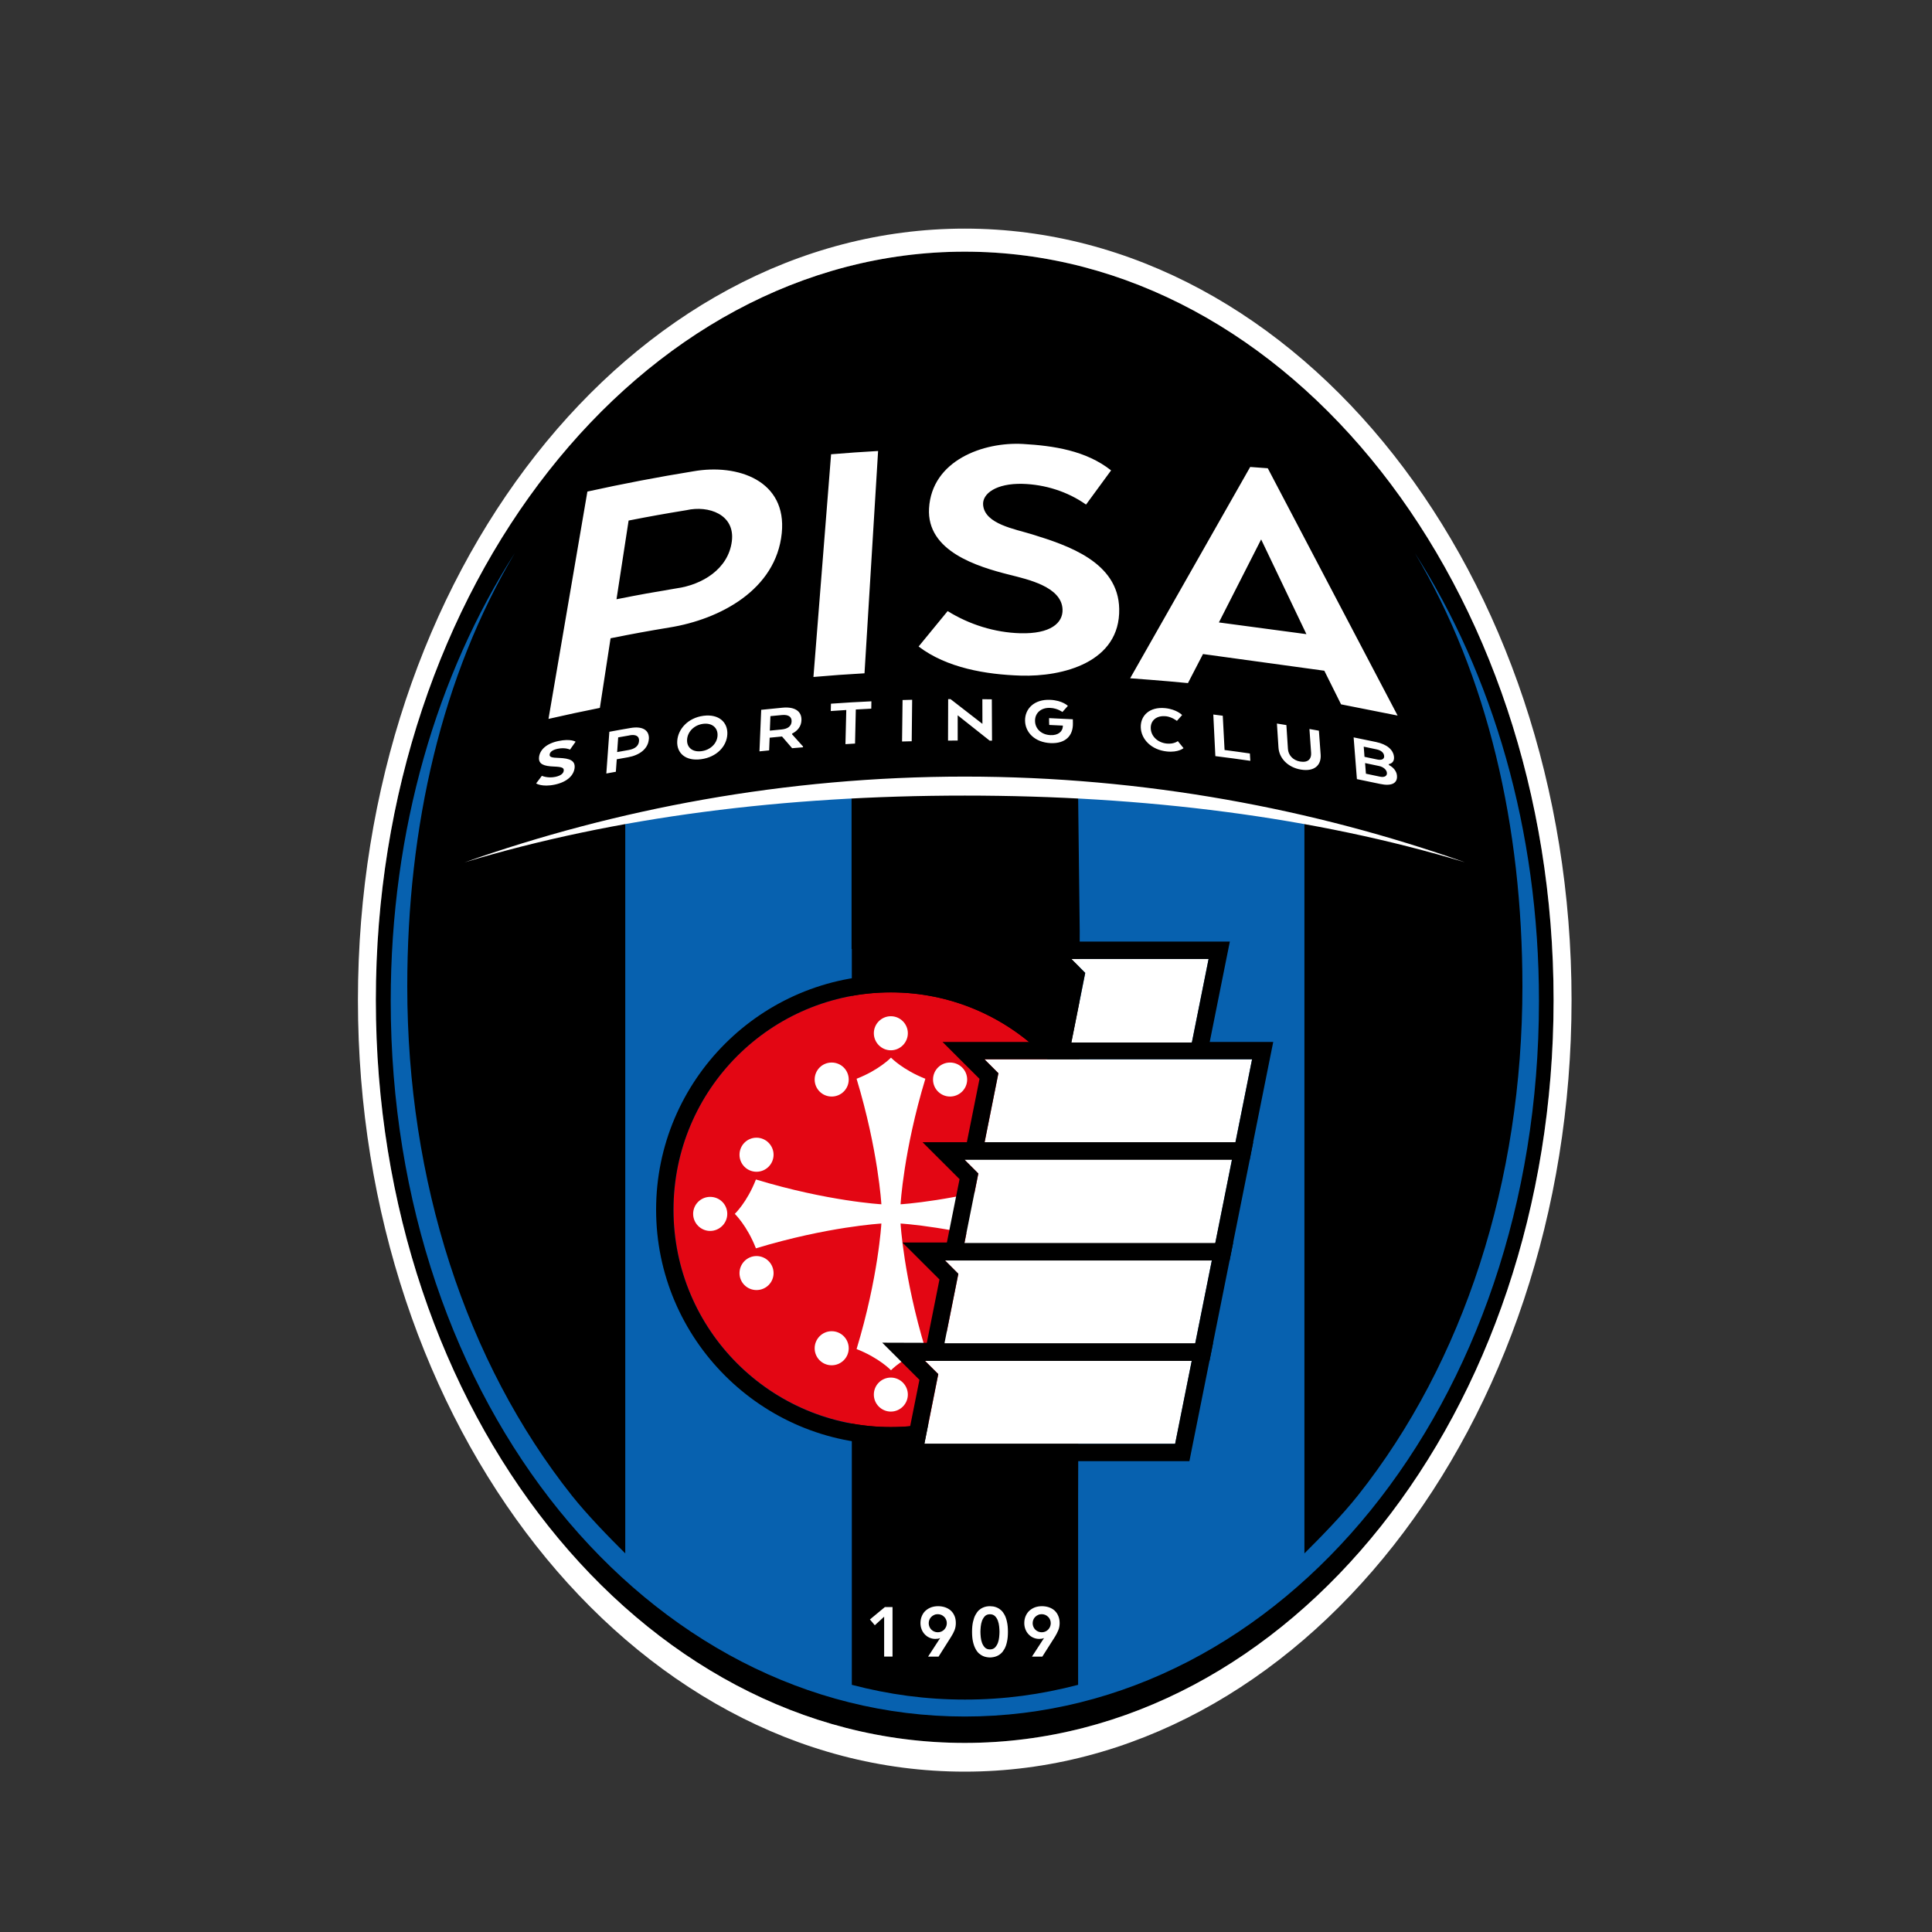
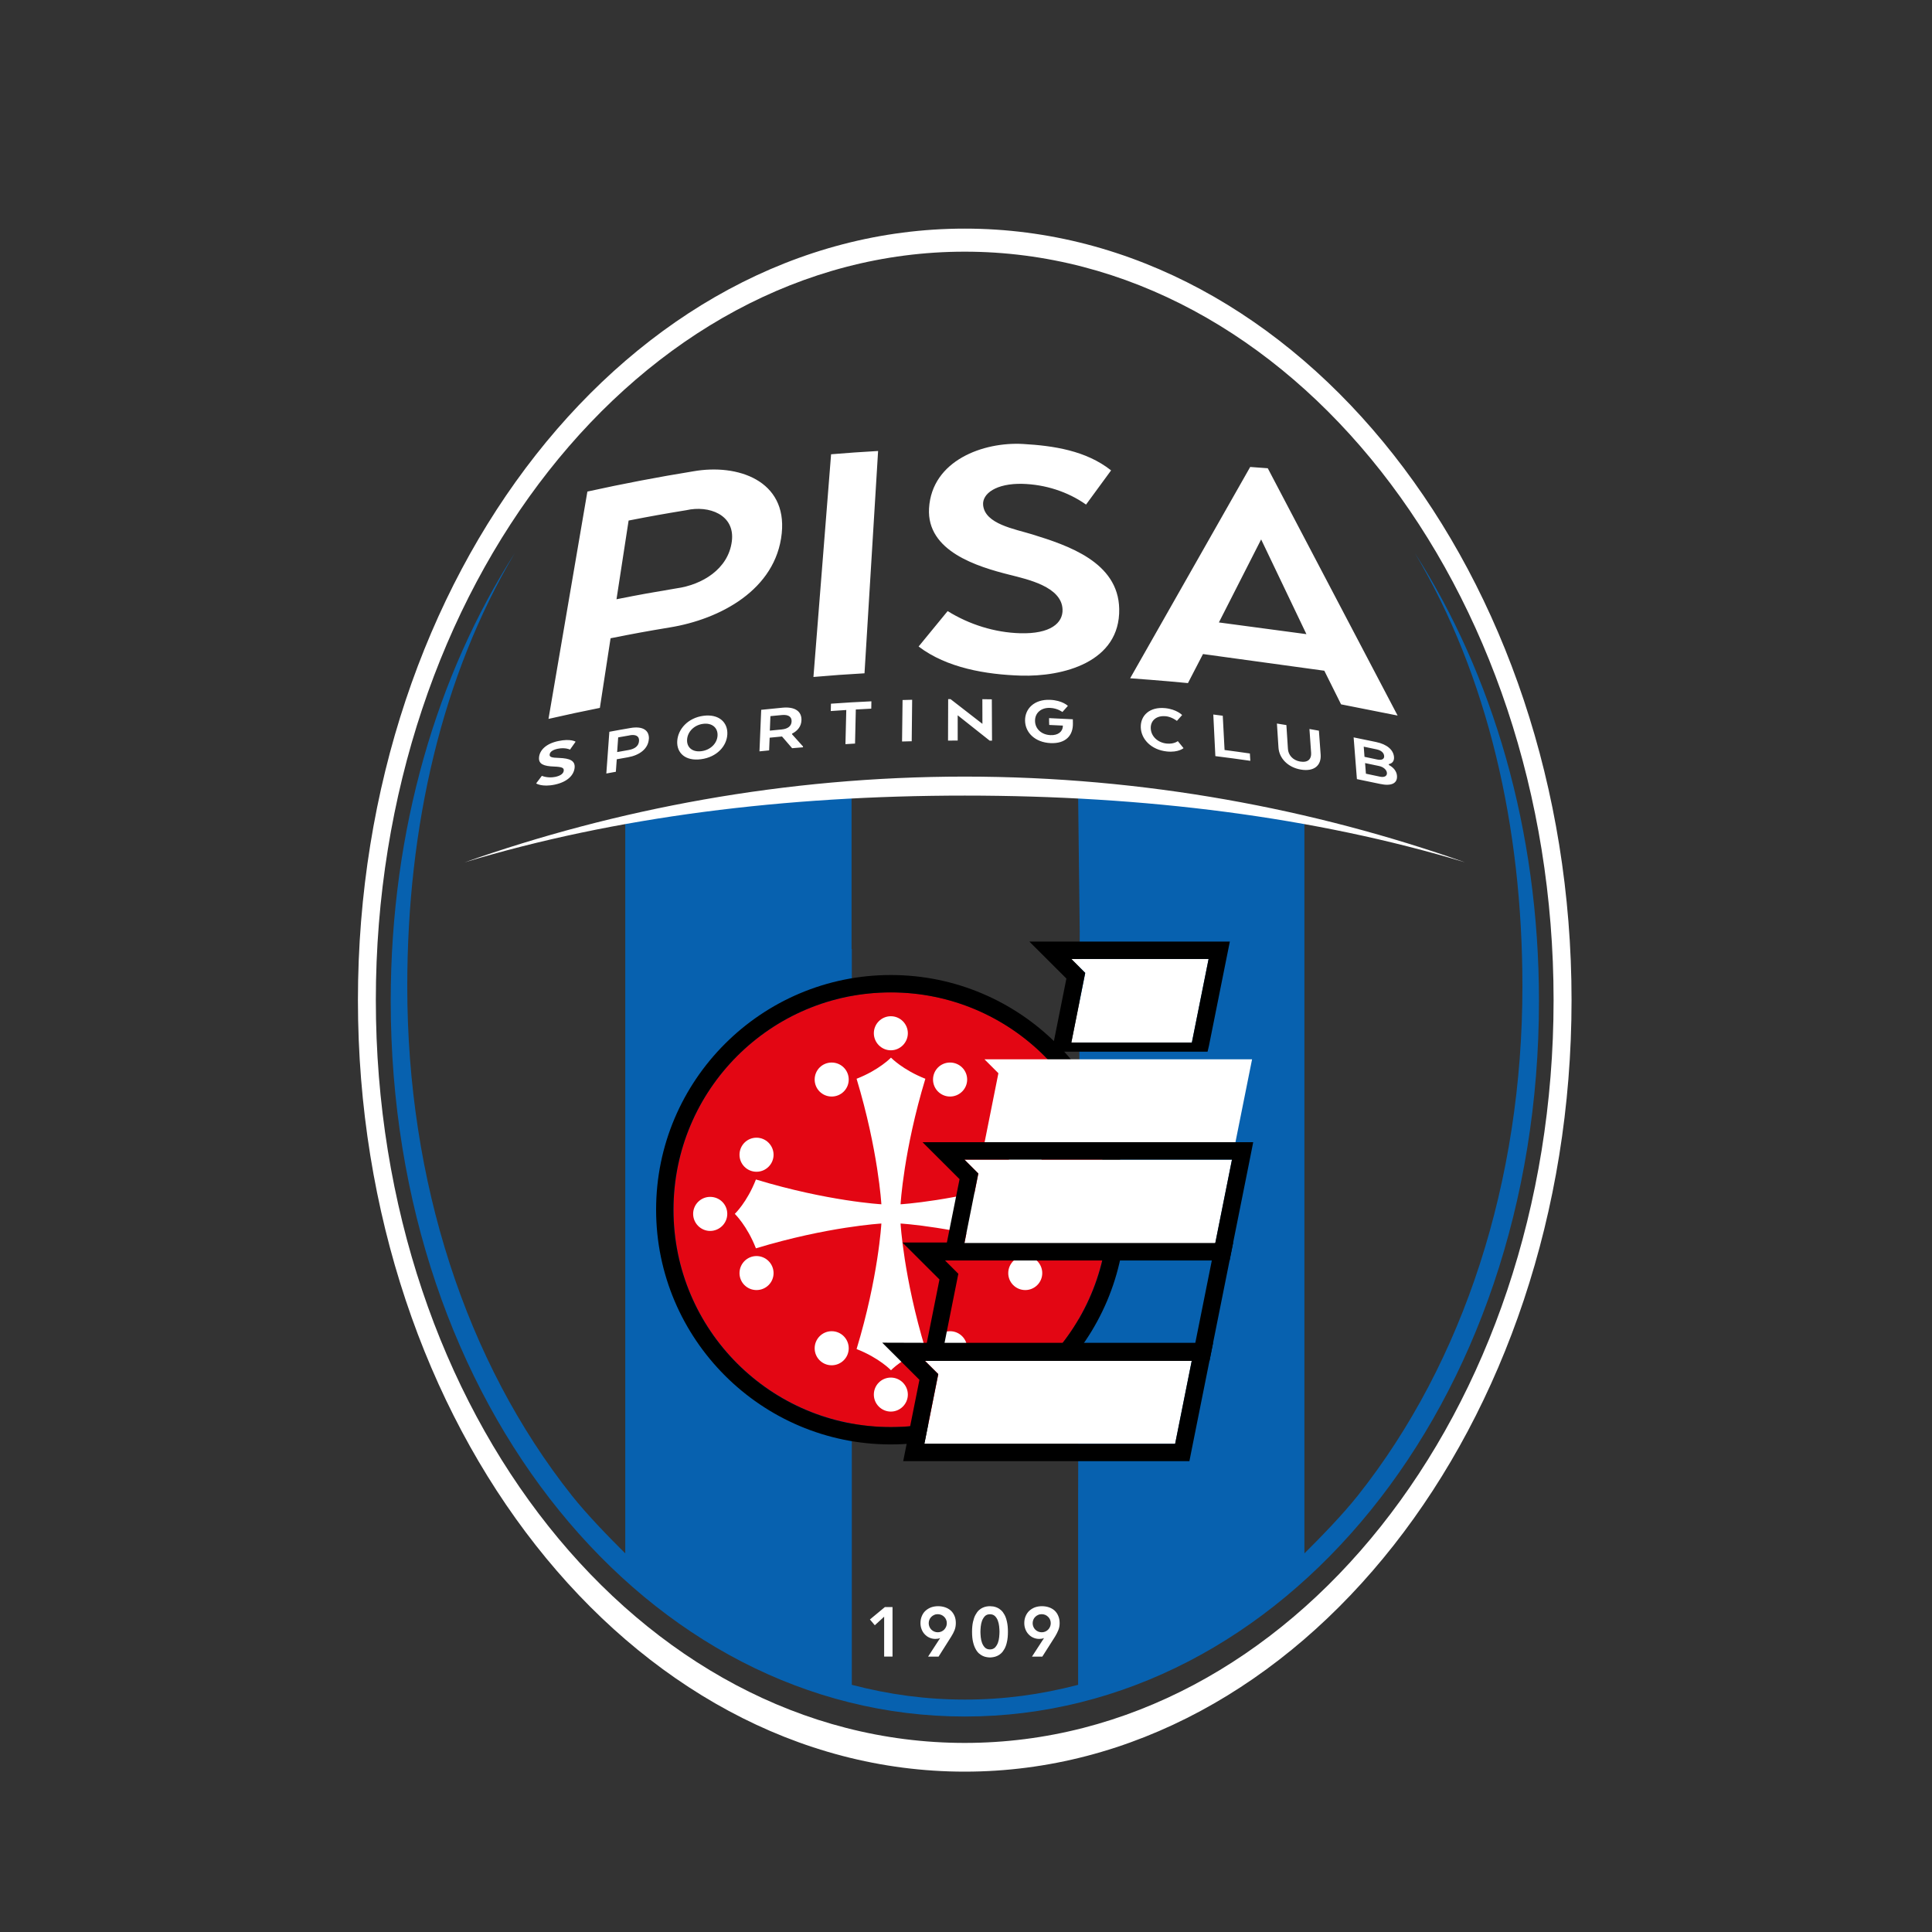
<svg xmlns="http://www.w3.org/2000/svg" id="a" width="300" height="300" viewBox="0 0 300 300">
  <rect x="0" y="0" width="300" height="300" fill="#333333" stroke="none" />
  <defs>
    <style>.u{fill:#fff;}.v{fill:#0761af;}.w{fill:#e30613;}</style>
  </defs>
  <g id="b">
    <g id="c">
-       <path id="d" d="M149.8,270.64c-50.42,0-91.44-51.25-91.44-115.34s41.02-116.22,91.44-116.22,91.44,52.14,91.44,116.22-41.02,115.34-91.44,115.34" />
      <path id="e" class="u" d="M149.8,270.64c-50.42,0-91.44-51.25-91.44-115.34s41.02-116.22,91.44-116.22,91.44,52.14,91.44,116.22-41.02,115.34-91.44,115.34M149.8,35.5c-51.95,0-94.22,53.74-94.22,119.8s42.27,119.8,94.22,119.8,94.23-53.75,94.23-119.8c0-66.06-42.27-119.8-94.23-119.8" />
      <path id="f" class="v" d="M132.23,147.35v-23.81c-12.3.6-23.73,1.85-35.14,3.86v113.81c-2.63-2.62-5.9-5.97-8.3-8.99-16.48-20.77-25.55-48.84-25.55-79.05,0-24.84,5.36-48.23,16.71-67.31-12.06,18.85-19.28,42.9-19.28,69.57,0,62.8,39.99,111.11,89.15,111.11s89.15-48.32,89.15-111.11c0-26.67-7.22-50.72-19.28-69.57,11.34,19.08,16.71,42.47,16.71,67.31,0,30.21-9.08,58.28-25.55,79.05-2.4,3.02-5.68,6.38-8.3,8.99v-113.81c-11.41-2.02-22.83-3.27-35.14-3.86l.25,21.09-.25,87.91v29.08c-5.79,1.51-11.51,2.29-17.57,2.29s-11.78-.78-17.57-2.29v-114.27h0Z" />
      <path id="g" class="u" d="M215.36,120.01c-.04-.47-.54-.93-1.25-1.07-.86-.18-1.28-.27-2.14-.45.05.66.07.99.13,1.65.87.18,1.3.27,2.18.46.69.15,1.12-.1,1.08-.59M211.88,117.52c.8.16,1.2.25,1.99.42.73.15,1.1-.1,1.06-.55-.04-.5-.46-.88-1.18-1.03-.8-.17-1.2-.25-1.99-.42.05.63.08.95.12,1.58M215.66,118.65c0,.06,0,.08,0,.14.72.36,1.21.98,1.26,1.65.11,1.22-.89,1.66-2.61,1.29-1.44-.31-2.17-.46-3.61-.75-.21-2.6-.31-3.89-.51-6.48,1.39.28,2.09.42,3.49.72,1.71.36,2.69,1.22,2.78,2.33.05.6-.25,1-.81,1.1M201.91,118.26c-1.21-.21-1.86-1.06-1.92-1.96-.1-1.48-.14-2.22-.24-3.71-.59-.1-.88-.14-1.47-.24.1,1.48.14,2.22.24,3.71.1,1.67,1.45,3.1,3.48,3.44,2.06.35,3.19-.65,3.07-2.33-.1-1.48-.16-2.23-.27-3.71-.59-.11-.88-.16-1.47-.26.11,1.49.15,2.23.26,3.71.06.91-.45,1.55-1.67,1.34M189.88,111.14c-.59-.08-.89-.12-1.48-.19.13,2.58.2,3.88.32,6.46,2.17.27,3.26.42,5.43.73-.03-.46-.04-.68-.07-1.14-1.57-.23-2.36-.33-3.93-.54-.11-2.13-.16-3.19-.28-5.32M181,111.21c.97.1,1.75.73,1.75.73.32-.36.48-.54.81-.91,0,0-.84-.89-2.63-1.07-2.4-.24-3.85,1.14-3.79,2.99s1.64,3.49,4.06,3.74c1.79.18,2.58-.52,2.58-.52-.36-.44-.53-.66-.89-1.09,0,0-.59.49-1.71.38-1.42-.14-2.45-1.14-2.49-2.36-.05-1.22.91-2.03,2.32-1.88M163.05,109.92c1.17.05,1.92.64,1.92.64.34-.38.51-.57.85-.95,0,0-.84-.86-2.77-.94-2.43-.1-3.9,1.36-3.88,3.22.02,1.85,1.53,3.39,3.97,3.5,2.32.1,3.5-1.16,3.46-3.07,0-.25,0-.38-.01-.63-1.48-.08-2.21-.11-3.69-.18,0,.43,0,.64.02,1.06.85.03,1.27.05,2.12.1v.08c-.02.84-.73,1.46-1.93,1.4-1.41-.06-2.38-.99-2.39-2.21-.02-1.22.93-2.08,2.34-2.02M147.23,108.56c0,2.57-.01,3.86-.02,6.44.6,0,.9,0,1.5-.01,0-1.57,0-2.35,0-3.92,1.98,1.56,2.97,2.35,4.97,3.94.14,0,.21,0,.36,0-.01-2.57-.02-3.85-.03-6.42-.59,0-.88-.01-1.47-.02,0,1.53,0,2.3.01,3.83-1.99-1.55-2.98-2.32-4.95-3.84-.15,0-.22,0-.37,0M141.64,108.66c-.6.01-.89.02-1.49.04-.03,2.57-.05,3.86-.08,6.44.6-.02.9-.03,1.5-.04.03-2.57.04-3.86.07-6.44M132.77,115.47c.05-2.12.07-3.18.12-5.3.96-.05,1.44-.08,2.4-.13,0-.46.01-.68.02-1.14-2.51.12-3.77.19-6.28.37-.01.46-.02.68-.03,1.14.96-.07,1.44-.1,2.41-.16-.05,2.12-.08,3.18-.13,5.3.6-.04.9-.05,1.5-.09M119.55,113.45c.73-.07,1.1-.11,1.83-.18.93-.09,1.51-.5,1.54-1.25.03-.74-.53-1.08-1.5-.99-.71.07-1.07.1-1.79.17-.04.9-.05,1.35-.09,2.25M118.2,110.22c1.32-.14,1.99-.21,3.31-.33,1.87-.18,2.99.53,2.94,1.94-.03.96-.6,1.66-1.46,2.09,0,.04,0,.06,0,.1.68.75,1.01,1.14,1.7,1.89,0,.05,0,.08,0,.13-.68.05-1.01.08-1.69.14-.63-.73-.94-1.09-1.57-1.82-.77.07-1.15.11-1.92.19-.03.78-.05,1.18-.08,1.97-.6.06-.89.09-1.5.15.11-2.58.16-3.87.27-6.45M109.16,112.4c-1.37.18-2.4,1.22-2.47,2.45-.07,1.23.86,1.98,2.24,1.79,1.39-.18,2.43-1.21,2.49-2.43.06-1.23-.89-2-2.26-1.81M112.94,114.02c-.09,1.86-1.65,3.55-4.08,3.87-2.41.33-3.81-.96-3.7-2.82.11-1.86,1.67-3.6,4.06-3.92,2.4-.32,3.81,1.01,3.72,2.87M97.77,114.19c-.71.12-1.07.18-1.78.31-.07.91-.1,1.37-.16,2.28.72-.13,1.08-.19,1.8-.32.95-.17,1.55-.62,1.6-1.41.05-.75-.51-1.04-1.46-.87M100.75,114.76c-.1,1.51-1.43,2.51-3.24,2.83-.7.12-1.05.18-1.74.31-.06.78-.08,1.17-.14,1.94-.59.11-.89.16-1.48.27.18-2.59.28-3.89.47-6.48,1.32-.25,1.98-.36,3.3-.59,1.83-.31,2.92.31,2.84,1.72M86.24,120.63c-1.19.25-2.1-.16-2.1-.16-.36.47-.53.71-.89,1.18,0,0,.91.61,2.92.18,2-.43,2.96-1.51,3.06-2.64.08-1.05-.7-1.44-2.44-1.5-1.11-.03-1.48-.13-1.44-.52.03-.4.44-.73,1.24-.9,1.19-.25,1.92.13,1.92.13.35-.49.53-.74.87-1.23,0,0-.75-.51-2.69-.1-1.86.39-2.89,1.38-2.99,2.54-.09,1.04.72,1.36,2.34,1.42,1.24.05,1.53.2,1.5.62-.03.41-.41.79-1.3.98M158.42,98.33c-3.97-.11-7.92-1.36-11.27-3.44-1.79,2.18-2.69,3.28-4.51,5.5,4.39,3.34,10.48,4.35,15.87,4.52,6.49.2,15.45-2.05,15.28-10.37-.14-7.27-7.98-9.85-13.5-11.56-2.75-.85-7.34-1.6-7.63-4.54-.18-1.8,2.06-3.4,6.08-3.31,3.51.09,7.03,1.19,9.9,3.22,1.57-2.14,2.35-3.2,3.89-5.31-3.91-3.09-8.97-3.83-13.68-4.1-6.12-.35-14.16,2.53-14.59,10-.38,6.65,7.47,9.05,12.54,10.32,2.71.69,8.06,1.83,8.19,5.37.08,2.13-1.9,3.83-6.58,3.7M136.35,70.03c-2.92.17-4.38.27-7.3.51-.89,11.26-1.81,22.78-2.74,34.58,3.17-.27,4.76-.39,7.93-.57.72-11.77,1.42-23.27,2.11-34.51M95.74,93.05c3.72-.74,5.59-1.07,9.3-1.69,3.97-.55,8.05-2.98,8.6-7.31.53-4.18-3.63-5.61-7.05-4.83-3.59.59-5.39.91-8.98,1.61-.62,4.04-1.25,8.11-1.88,12.22M93.15,109.92c-3.19.64-4.79.99-7.98,1.71,2.06-12.04,4.08-23.81,6.04-35.3,5.49-1.21,10.98-2.26,16.48-3.15,6.84-1.2,14.54,1.42,13.7,9.63-.9,8.78-9.61,13.36-17.4,14.62-3.67.61-5.51.95-9.18,1.68-.55,3.57-1.1,7.17-1.66,10.79M189.26,96.65l13.6,1.82-7.03-14.71-6.56,12.89ZM184.46,106.07c-3.58-.36-8.97-.75-8.97-.75l18.64-32.81,2.73.2,20.16,38.4-8.78-1.74-2.6-5.22-18.84-2.59s-1.39,2.7-2.33,4.5M227.48,133.9c-23.4-8.26-49.76-13.31-77.67-13.31s-54.29,5.06-77.68,13.32c23.4-7.07,49.77-10.37,77.68-10.37s54.28,3.3,77.67,10.36M163.16,252.05c0-.2-.04-.38-.11-.55-.07-.17-.17-.32-.3-.44-.13-.13-.28-.23-.44-.3-.17-.07-.36-.11-.55-.11s-.38.03-.55.11c-.17.07-.32.17-.45.3-.13.12-.23.27-.3.44-.07.17-.11.35-.11.55s.04.38.11.55c.07.17.17.32.3.45.13.13.28.23.45.3.17.07.35.11.55.11s.38-.04.55-.11c.17-.07.32-.18.44-.3.13-.13.23-.28.3-.45.07-.17.11-.35.11-.55M160.25,257.23l1.85-2.85-.02-.02c-.08.04-.19.08-.32.1-.14.02-.27.03-.39.03-.34,0-.65-.07-.94-.2-.29-.13-.53-.31-.73-.53-.21-.22-.37-.49-.48-.78-.11-.29-.17-.61-.17-.94,0-.4.07-.76.21-1.09.14-.32.33-.61.57-.83.25-.22.53-.4.87-.53.34-.12.7-.18,1.09-.18s.77.06,1.11.18c.34.12.63.29.87.51.24.23.43.5.56.83.14.32.21.69.21,1.1s-.07.78-.21,1.11c-.13.33-.31.67-.51,1l-1.97,3.1h-1.59ZM152.24,253.39c0,.24.02.52.05.83.03.32.1.61.2.89.11.28.25.52.45.72.2.2.46.29.78.29s.58-.1.78-.29c.19-.2.34-.44.45-.72.1-.28.17-.58.2-.89.03-.32.05-.59.05-.83s-.02-.52-.05-.83c-.03-.31-.1-.61-.2-.89-.1-.28-.25-.52-.45-.72-.2-.19-.46-.29-.78-.29s-.59.1-.78.29c-.19.2-.34.44-.45.72-.1.29-.17.58-.2.89-.03.32-.05.6-.05.83M150.94,253.39c0-.61.05-1.13.15-1.56.1-.43.22-.79.39-1.09.16-.29.33-.53.53-.71.2-.18.4-.31.61-.4.21-.09.4-.15.6-.18.19-.03.36-.04.51-.04.14,0,.31.02.5.04.19.03.39.09.6.18.21.09.41.22.61.4.21.18.38.42.54.71.16.29.29.66.38,1.09.1.43.15.95.15,1.56s-.05,1.13-.15,1.56c-.09.43-.22.79-.38,1.08-.16.29-.34.53-.54.71-.2.18-.39.31-.61.4-.21.09-.41.15-.6.18-.19.03-.36.05-.5.05-.15,0-.32-.02-.51-.05-.19-.03-.39-.08-.6-.18-.21-.09-.41-.23-.61-.4-.2-.18-.38-.42-.53-.71-.16-.29-.29-.65-.39-1.08-.1-.43-.15-.95-.15-1.56M147.02,252.05c0-.2-.03-.38-.11-.55-.07-.17-.17-.32-.3-.44-.13-.13-.28-.23-.44-.3-.18-.07-.36-.11-.55-.11s-.38.03-.55.11c-.17.07-.32.17-.45.3-.13.12-.23.27-.3.44-.07.17-.11.35-.11.55s.04.38.11.55c.07.17.17.32.3.45.13.13.28.23.45.3.17.07.35.11.55.11s.38-.04.55-.11c.17-.07.32-.18.44-.3s.22-.28.3-.45c.07-.17.11-.35.11-.55M144.12,257.23l1.85-2.85-.02-.02c-.08.04-.18.08-.32.1-.14.02-.27.03-.39.03-.34,0-.65-.07-.93-.2-.29-.13-.53-.31-.73-.53-.21-.22-.37-.49-.48-.78-.11-.29-.17-.61-.17-.94,0-.4.07-.76.21-1.09s.32-.61.57-.83c.24-.22.53-.4.87-.53.33-.12.7-.18,1.09-.18s.77.06,1.11.18c.33.12.63.29.87.51.25.23.43.5.57.83.14.32.2.69.2,1.1s-.07.78-.2,1.11c-.13.33-.31.67-.52,1l-1.96,3.1h-1.59ZM137.29,251.04l-1.45,1.33-.76-.9,2.33-1.93h1.18v7.69h-1.3v-6.19h0Z" />
      <path id="h" class="w" d="M172.08,187.84c0,18.64-15.11,33.75-33.75,33.75s-33.75-15.11-33.75-33.75,15.11-33.75,33.75-33.75c18.63,0,33.75,15.11,33.75,33.75" />
      <path id="i" d="M138.33,151.4c-20.1,0-36.45,16.35-36.45,36.44s16.35,36.45,36.45,36.45,36.44-16.35,36.44-36.45-16.35-36.44-36.44-36.44M138.33,154.1c18.63,0,33.75,15.11,33.75,33.75s-15.11,33.75-33.75,33.75-33.75-15.11-33.75-33.75c0-18.63,15.11-33.75,33.75-33.75" />
      <path id="j" class="u" d="M159.33,183.15c-11.15,3.37-19.49,3.85-19.49,3.85,0,0,.47-8.34,3.85-19.49-3.51-1.38-5.34-3.28-5.34-3.28,0,0-1.82,1.91-5.34,3.28,3.37,11.15,3.85,19.49,3.85,19.49,0,0-8.34-.47-19.48-3.85-1.37,3.53-3.28,5.34-3.28,5.34,0,0,1.91,1.83,3.28,5.35,11.14-3.38,19.48-3.85,19.48-3.85,0,0-.47,8.35-3.85,19.49,3.53,1.38,5.34,3.29,5.34,3.29,0,0,1.84-1.91,5.34-3.29-3.38-11.15-3.85-19.49-3.85-19.49,0,0,8.35.47,19.49,3.85,1.37-3.52,3.27-5.35,3.27-5.35,0,0-1.91-1.82-3.27-5.34M159.2,181.95c1.46,0,2.64-1.19,2.64-2.64s-1.18-2.65-2.64-2.65-2.64,1.18-2.64,2.65,1.19,2.64,2.64,2.64M159.2,195.04c-1.46,0-2.64,1.19-2.64,2.65s1.19,2.63,2.64,2.63,2.64-1.17,2.64-2.63c0-1.46-1.18-2.65-2.64-2.65M166.39,185.85c-1.46,0-2.64,1.18-2.64,2.64s1.18,2.65,2.64,2.65,2.64-1.18,2.64-2.65c0-1.45-1.19-2.64-2.64-2.64M117.47,195.04c-1.46,0-2.64,1.19-2.64,2.65s1.18,2.63,2.64,2.63,2.65-1.17,2.65-2.63-1.19-2.65-2.65-2.65M117.47,181.95c1.46,0,2.65-1.19,2.65-2.64s-1.19-2.65-2.65-2.65-2.64,1.18-2.64,2.65c0,1.46,1.18,2.64,2.64,2.64M110.27,185.85c-1.45,0-2.64,1.18-2.64,2.64s1.2,2.65,2.64,2.65,2.66-1.18,2.66-2.65-1.18-2.64-2.66-2.64M147.52,206.71c-1.45,0-2.64,1.19-2.64,2.65s1.19,2.64,2.64,2.64,2.66-1.18,2.66-2.64c0-1.46-1.19-2.65-2.66-2.65M129.14,206.71c-1.45,0-2.64,1.19-2.64,2.65s1.18,2.64,2.64,2.64,2.65-1.18,2.65-2.64-1.18-2.65-2.65-2.65M138.33,213.91c-1.46,0-2.64,1.18-2.64,2.64s1.19,2.64,2.64,2.64,2.64-1.19,2.64-2.64-1.19-2.64-2.64-2.64M129.14,170.27c1.47,0,2.65-1.18,2.65-2.64s-1.18-2.64-2.65-2.64-2.64,1.18-2.64,2.64,1.18,2.64,2.64,2.64M147.52,170.27c1.46,0,2.66-1.18,2.66-2.64s-1.19-2.64-2.66-2.64-2.64,1.18-2.64,2.64,1.19,2.64,2.64,2.64M135.69,160.44c0-1.46,1.19-2.64,2.64-2.64s2.64,1.19,2.64,2.64-1.19,2.65-2.64,2.65-2.64-1.2-2.64-2.65" />
    </g>
    <polygon id="k" class="u" points="155.46 164.49 152.87 164.49 155.03 166.65 152.87 177.46 191.82 177.46 194.42 164.49 155.46 164.49" />
-     <path id="l" d="M197.71,161.79h-51.36l4.61,4.6,1.14,1.14-1.88,9.4-.64,3.23h44.45l.43-2.17,2.6-12.98.65-3.23ZM194.42,164.49l-2.6,12.98h-38.95l2.16-10.82-2.16-2.16h41.55Z" />
    <polygon id="m" class="u" points="146.13 211.22 143.53 211.21 145.7 213.37 143.54 224.19 182.48 224.19 185.07 211.21 146.13 211.22" />
    <path id="n" d="M137,208.5l4.63,4.62,1.14,1.14-1.88,9.4-.64,3.23h44.44l.43-2.17,2.6-12.98.65-3.23h-3.29s-38.94,0-38.94,0h-2.59s-6.55-.02-6.55-.02ZM185.07,211.21l-2.6,12.98h-38.94l2.16-10.82-2.17-2.16h2.6s38.94,0,38.94,0Z" />
    <polygon id="o" class="u" points="185.07 161.89 187.67 148.91 168.96 148.91 166.9 148.91 166.36 148.91 168.52 151.07 166.36 161.89 185.07 161.89" />
    <path id="p" d="M190.96,146.21h-31.12l4.61,4.6,1.14,1.14-1.88,9.41-.42,1.94h24.22l.21-.88,2.6-12.98.65-3.23ZM187.67,148.91l-2.6,12.98h-18.72l2.16-10.82-2.16-2.16h21.31Z" />
-     <polygon id="q" class="u" points="149.24 195.63 146.65 195.63 148.81 197.8 146.65 208.61 185.59 208.61 188.19 195.63 149.25 195.63 149.24 195.63" />
    <path id="r" d="M191.48,192.94h-51.35l4.61,4.6,1.14,1.14-1.88,9.41-.64,3.23h44.45l.43-2.17,2.6-12.98.65-3.23ZM188.19,195.63l-2.6,12.98h-38.94l2.16-10.82-2.16-2.16h41.54Z" />
    <polygon id="s" class="u" points="152.35 180.06 149.76 180.06 151.92 182.22 149.76 193.04 188.71 193.04 191.3 180.06 152.35 180.06" />
    <path id="t" d="M194.6,177.36h-51.35l4.61,4.6,1.14,1.14-1.88,9.4-.65,3.23h44.46l.43-2.17,2.6-12.98.64-3.23ZM191.3,180.06l-2.6,12.98h-38.95l2.16-10.82-2.16-2.16h41.54Z" />
  </g>
</svg>